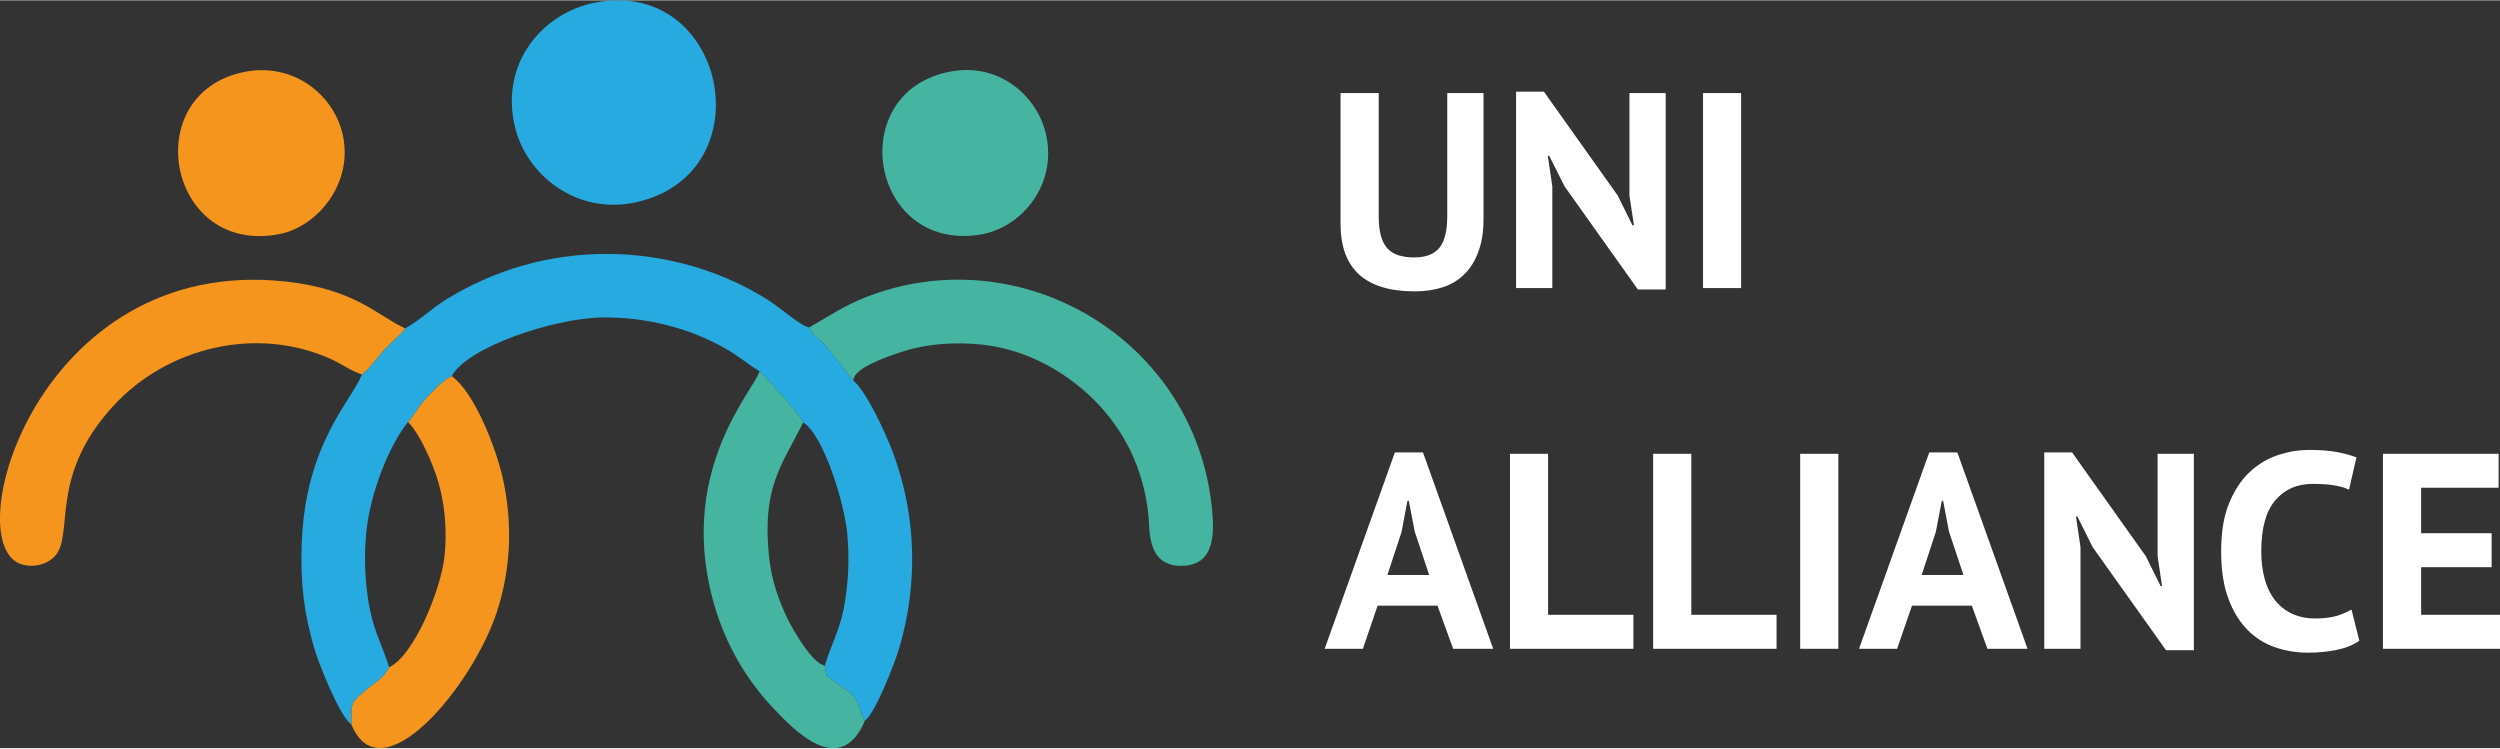
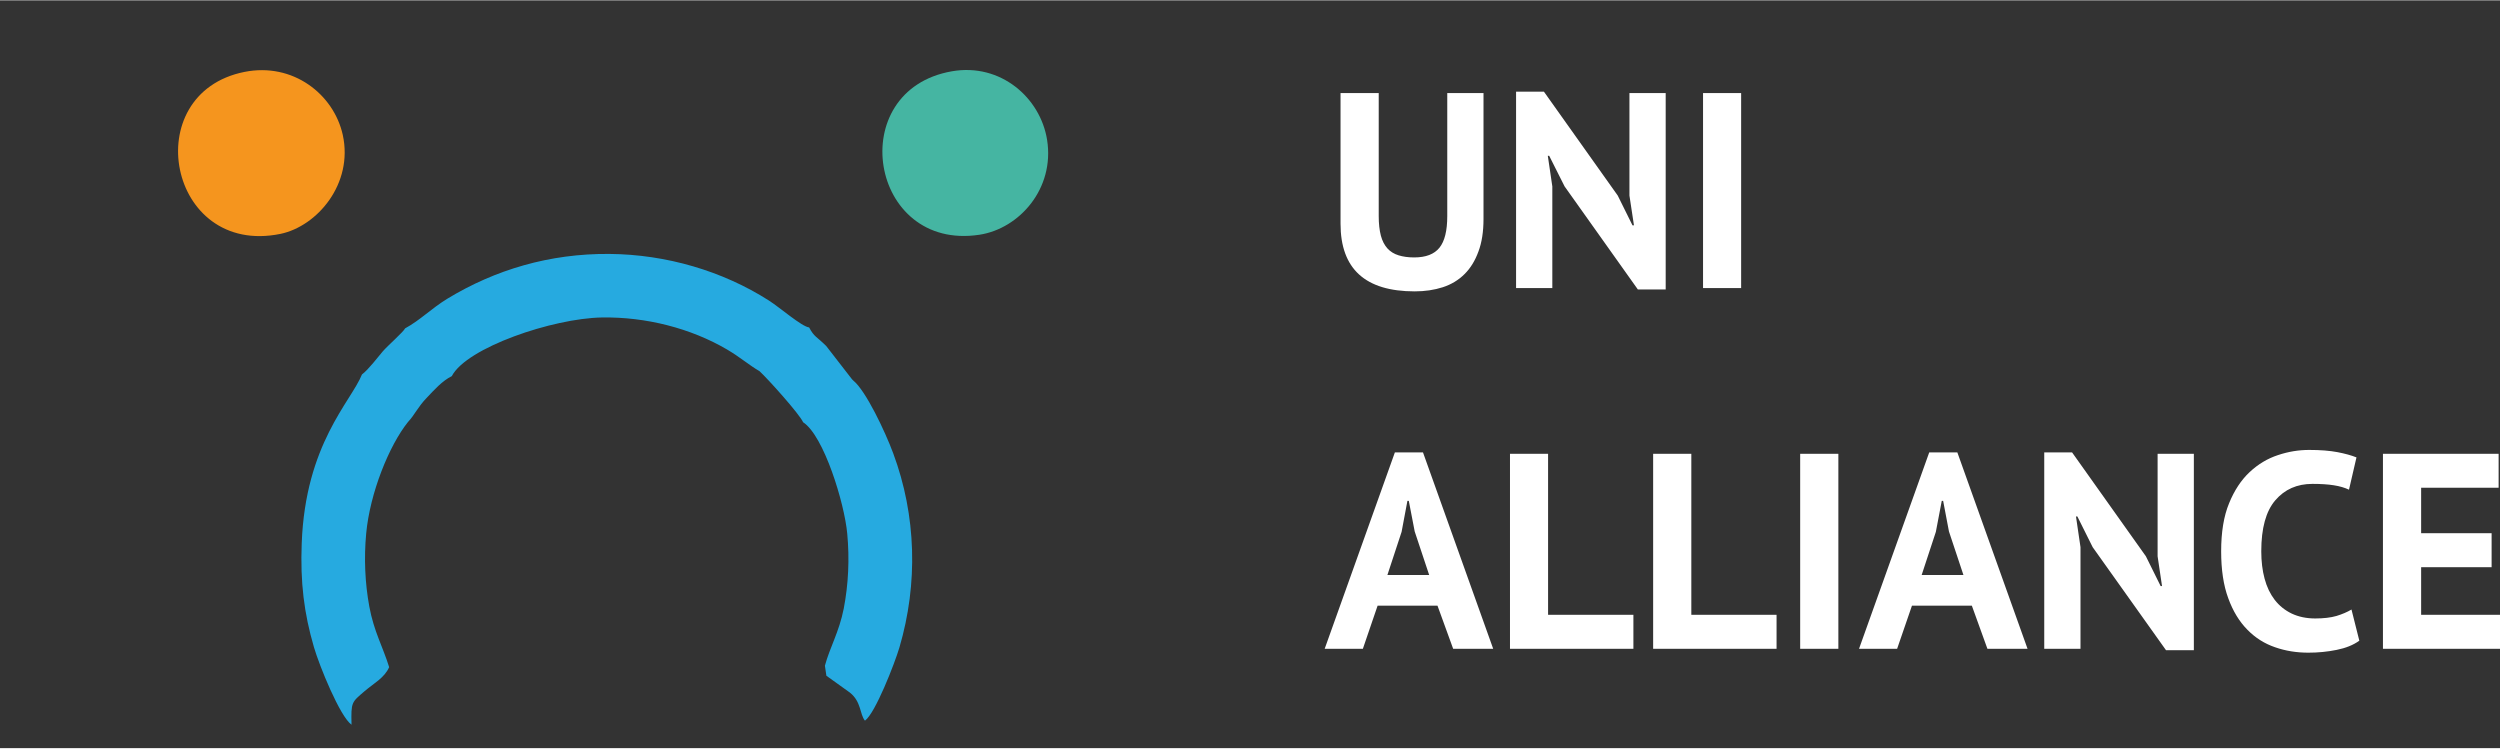
<svg xmlns="http://www.w3.org/2000/svg" xml:space="preserve" width="167px" height="50px" version="1.1" style="shape-rendering:geometricPrecision; text-rendering:geometricPrecision; image-rendering:optimizeQuality; fill-rule:evenodd; clip-rule:evenodd" viewBox="0 0 271.03 81.07">
  <rect x="0" y="0" width="271.03" height="81.07" fill="#333333" stroke="none" />
  <defs>
    <style type="text/css">
   
    .fil0 {fill:#26AAE0}
    .fil1 {fill:#45B5A2}
    .fil2 {fill:#F5951E}
    .fil3 {fill:white;fill-rule:nonzero}
   
  </style>
  </defs>
  <g id="Слой_x0020_1">
    <path class="fil0" d="M43.92 35.56c-0.18,0.38 -1.9,1.89 -2.41,2.48 -0.59,0.7 -1.56,1.98 -2.27,2.52 -1.19,2.95 -6.13,7.53 -6.53,18.3 -0.16,4.25 0.24,7.55 1.33,11.28 0.59,2.02 2.82,7.51 4.07,8.39 -0.06,-2.48 0,-2.42 1.42,-3.64 0.99,-0.85 2.14,-1.43 2.66,-2.6 -0.7,-2.25 -1.65,-3.86 -2.15,-6.56 -0.47,-2.54 -0.59,-5.26 -0.34,-7.94 0.41,-4.38 2.47,-9.5 4.53,-12.08 0.72,-0.76 1.07,-1.63 2.04,-2.63 0.78,-0.82 1.68,-1.84 2.71,-2.34 1.6,-3.09 10.94,-6.27 16.27,-6.36 4.77,-0.08 9.65,1.17 13.57,3.47 1.49,0.88 2.38,1.69 3.52,2.35 0.94,0.87 4.33,4.64 4.73,5.54 2.25,1.46 4.48,8.78 4.78,12.06 0.26,2.76 0.13,5.51 -0.38,8.15 -0.5,2.53 -1.5,4.18 -2.04,6.18l0.16 1.09 2.54 1.82c1.26,0.99 1.06,2.34 1.64,3.05 1.12,-0.79 3.23,-6.22 3.74,-7.94 2.03,-6.91 1.84,-14.29 -0.68,-21.06 -0.87,-2.34 -2.96,-6.77 -4.32,-7.87 -0.05,-0.04 -0.11,-0.11 -0.14,-0.14l-2.8 -3.61c-1.06,-1.05 -1.29,-0.96 -1.85,-2.01 -0.82,-0.1 -3.17,-2.16 -4.38,-2.93 -4.99,-3.18 -11.09,-4.99 -17.29,-5.04 -6.47,-0.05 -12.35,1.71 -17.51,4.83 -1.79,1.09 -2.98,2.35 -4.62,3.24z" />
-     <path class="fil0" d="M64.44 0.26c-5.5,1.1 -10.21,6.39 -8.65,13.31 1.22,5.4 6.76,9.72 13.12,8.33 14.18,-3.11 9.84,-24.5 -4.47,-21.64z" />
-     <path class="fil1" d="M87.72 35.46c0.56,1.05 0.79,0.96 1.85,2.01l2.8 3.61c0.03,0.03 0.09,0.1 0.14,0.14 0,-1.48 4.43,-2.85 5.59,-3.22 2.54,-0.8 5.61,-0.97 8.35,-0.68 5.32,0.57 9.6,3.41 12.26,6.1 2.99,3.03 5.3,7.17 5.81,12.58 0.14,1.43 -0.19,5.46 3.74,5.3 3.32,-0.13 3.42,-3.24 3.14,-6.13 -1.79,-18.48 -20.81,-29.54 -37.53,-22.99 -2.53,1 -3.85,1.99 -6.15,3.28z" />
-     <path class="fil2" d="M39.24 40.56c0.71,-0.54 1.68,-1.82 2.27,-2.52 0.51,-0.59 2.23,-2.1 2.41,-2.48 -2.98,-1.35 -5.37,-4.26 -12.98,-5.08 -26.89,-2.9 -35.67,28.52 -28.6,30.66 1.44,0.43 2.78,-0.06 3.52,-0.79 2.32,-2.27 -0.76,-8.59 6.45,-16.41 5.84,-6.33 15.55,-8.73 23.68,-5 1.05,0.48 2.15,1.28 3.25,1.62z" />
-     <path class="fil2" d="M44.23 45.71c1.33,1.3 2.72,4.64 3.21,6.25 0.76,2.45 1.05,5.33 0.76,8.23 -0.39,3.8 -3.4,10.95 -6.01,12.1 -0.52,1.17 -1.67,1.75 -2.66,2.6 -1.42,1.22 -1.48,1.16 -1.42,3.64 3.22,7.8 13.13,-4.22 15.75,-12.21 1.5,-4.57 1.76,-9.54 0.65,-14.5 -0.74,-3.3 -3.04,-9.26 -5.53,-11.08 -1.03,0.5 -1.93,1.52 -2.71,2.34 -0.97,1 -1.32,1.87 -2.04,2.63z" />
-     <path class="fil1" d="M93.77 78.09c-0.58,-0.71 -0.38,-2.06 -1.64,-3.05l-2.54 -1.82 -0.16 -1.09c-1.4,-0.26 -3.41,-3.81 -4.01,-5.01 -1.08,-2.21 -1.81,-4.41 -2.06,-6.93 -0.77,-7.68 1.56,-9.96 3.71,-14.45 -0.4,-0.9 -3.79,-4.67 -4.73,-5.54 -0.36,1.82 -9.47,11.1 -4.65,26.16 1.38,4.31 3.67,7.75 6.13,10.36 2.23,2.37 7.29,7.69 9.95,1.37z" />
-     <path class="fil2" d="M26.49 7.76c-11.62,2.34 -8.3,20.04 3.9,17.56 3.99,-0.82 7.94,-5.43 6.77,-10.74 -0.98,-4.41 -5.41,-7.88 -10.67,-6.82z" />
+     <path class="fil2" d="M26.49 7.76c-11.62,2.34 -8.3,20.04 3.9,17.56 3.99,-0.82 7.94,-5.43 6.77,-10.74 -0.98,-4.41 -5.41,-7.88 -10.67,-6.82" />
    <path class="fil1" d="M103.2 7.69c-11.78,2.05 -8.97,19.55 2.99,17.72 4.33,-0.67 8.16,-5 7.33,-10.27 -0.72,-4.58 -5.04,-8.37 -10.32,-7.45z" />
    <path class="fil3" d="M156.9 10.05l3.93 0 0 13.65c0,1.37 -0.18,2.55 -0.55,3.53 -0.36,0.99 -0.86,1.81 -1.51,2.45 -0.64,0.64 -1.43,1.12 -2.35,1.42 -0.93,0.3 -1.94,0.45 -3.05,0.45 -5.36,0 -8.04,-2.44 -8.04,-7.34l0 -14.16 4.14 0 0 13.35c0,0.82 0.08,1.52 0.23,2.1 0.15,0.57 0.39,1.03 0.71,1.39 0.32,0.35 0.72,0.6 1.21,0.75 0.48,0.15 1.04,0.23 1.69,0.23 1.27,0 2.18,-0.35 2.75,-1.06 0.56,-0.7 0.84,-1.84 0.84,-3.41l0 -13.35zm12.72 10.12l-1.67 -3.32 -0.15 0 0.49 3.32 0 11.02 -3.93 0 0 -21.29 3.02 0 8 11.26 1.6 3.23 0.16 0 -0.49 -3.23 0 -11.11 3.93 0 0 21.29 -3.02 0 -7.94 -11.17zm15.01 -10.12l4.13 0 0 21.14 -4.13 0 0 -21.14zm-28.79 55.57l-6.49 0 -1.6 4.68 -4.14 0 7.61 -21.29 3.05 0 7.61 21.29 -4.34 0 -1.7 -4.68zm-5.43 -3.32l4.53 0 -1.57 -4.72 -0.64 -3.32 -0.15 0 -0.63 3.36 -1.54 4.68zm26.67 8l-13.38 0 0 -21.14 4.13 0 0 17.45 9.25 0 0 3.69zm15.52 0l-13.38 0 0 -21.14 4.14 0 0 17.45 9.24 0 0 3.69zm2.56 -21.14l4.14 0 0 21.14 -4.14 0 0 -21.14zm18.61 16.46l-6.49 0 -1.61 4.68 -4.13 0 7.61 -21.29 3.05 0 7.61 21.29 -4.35 0 -1.69 -4.68zm-5.44 -3.32l4.53 0 -1.57 -4.72 -0.63 -3.32 -0.15 0 -0.64 3.36 -1.54 4.68zm18.54 -3.02l-1.66 -3.33 -0.15 0 0.49 3.33 0 11.02 -3.93 0 0 -21.29 3.02 0 8 11.26 1.6 3.23 0.15 0 -0.48 -3.23 0 -11.11 3.93 0 0 21.29 -3.02 0 -7.95 -11.17zm28.91 10.14c-0.65,0.47 -1.47,0.8 -2.47,1 -0.99,0.2 -2.01,0.3 -3.06,0.3 -1.27,0 -2.47,-0.19 -3.61,-0.59 -1.14,-0.39 -2.14,-1.02 -3,-1.9 -0.87,-0.88 -1.56,-2.01 -2.07,-3.41 -0.52,-1.4 -0.77,-3.1 -0.77,-5.09 0,-2.07 0.28,-3.81 0.86,-5.21 0.57,-1.4 1.32,-2.53 2.23,-3.38 0.92,-0.86 1.94,-1.47 3.07,-1.84 1.13,-0.38 2.25,-0.56 3.38,-0.56 1.21,0 2.23,0.08 3.07,0.24 0.83,0.16 1.52,0.35 2.06,0.57l-0.81 3.5c-0.46,-0.22 -1.01,-0.38 -1.65,-0.48 -0.63,-0.1 -1.4,-0.15 -2.31,-0.15 -1.67,0 -3.01,0.59 -4.03,1.78 -1.02,1.19 -1.52,3.03 -1.52,5.53 0,1.09 0.12,2.08 0.36,2.97 0.24,0.9 0.61,1.66 1.1,2.3 0.49,0.63 1.11,1.13 1.84,1.48 0.74,0.35 1.59,0.53 2.55,0.53 0.91,0 1.68,-0.09 2.3,-0.27 0.62,-0.19 1.17,-0.42 1.63,-0.7l0.85 3.38zm2.56 -20.26l12.54 0 0 3.68 -8.4 0 0 4.93 7.64 0 0 3.68 -7.64 0 0 5.16 8.55 0 0 3.69 -12.69 0 0 -21.14z" />
  </g>
</svg>